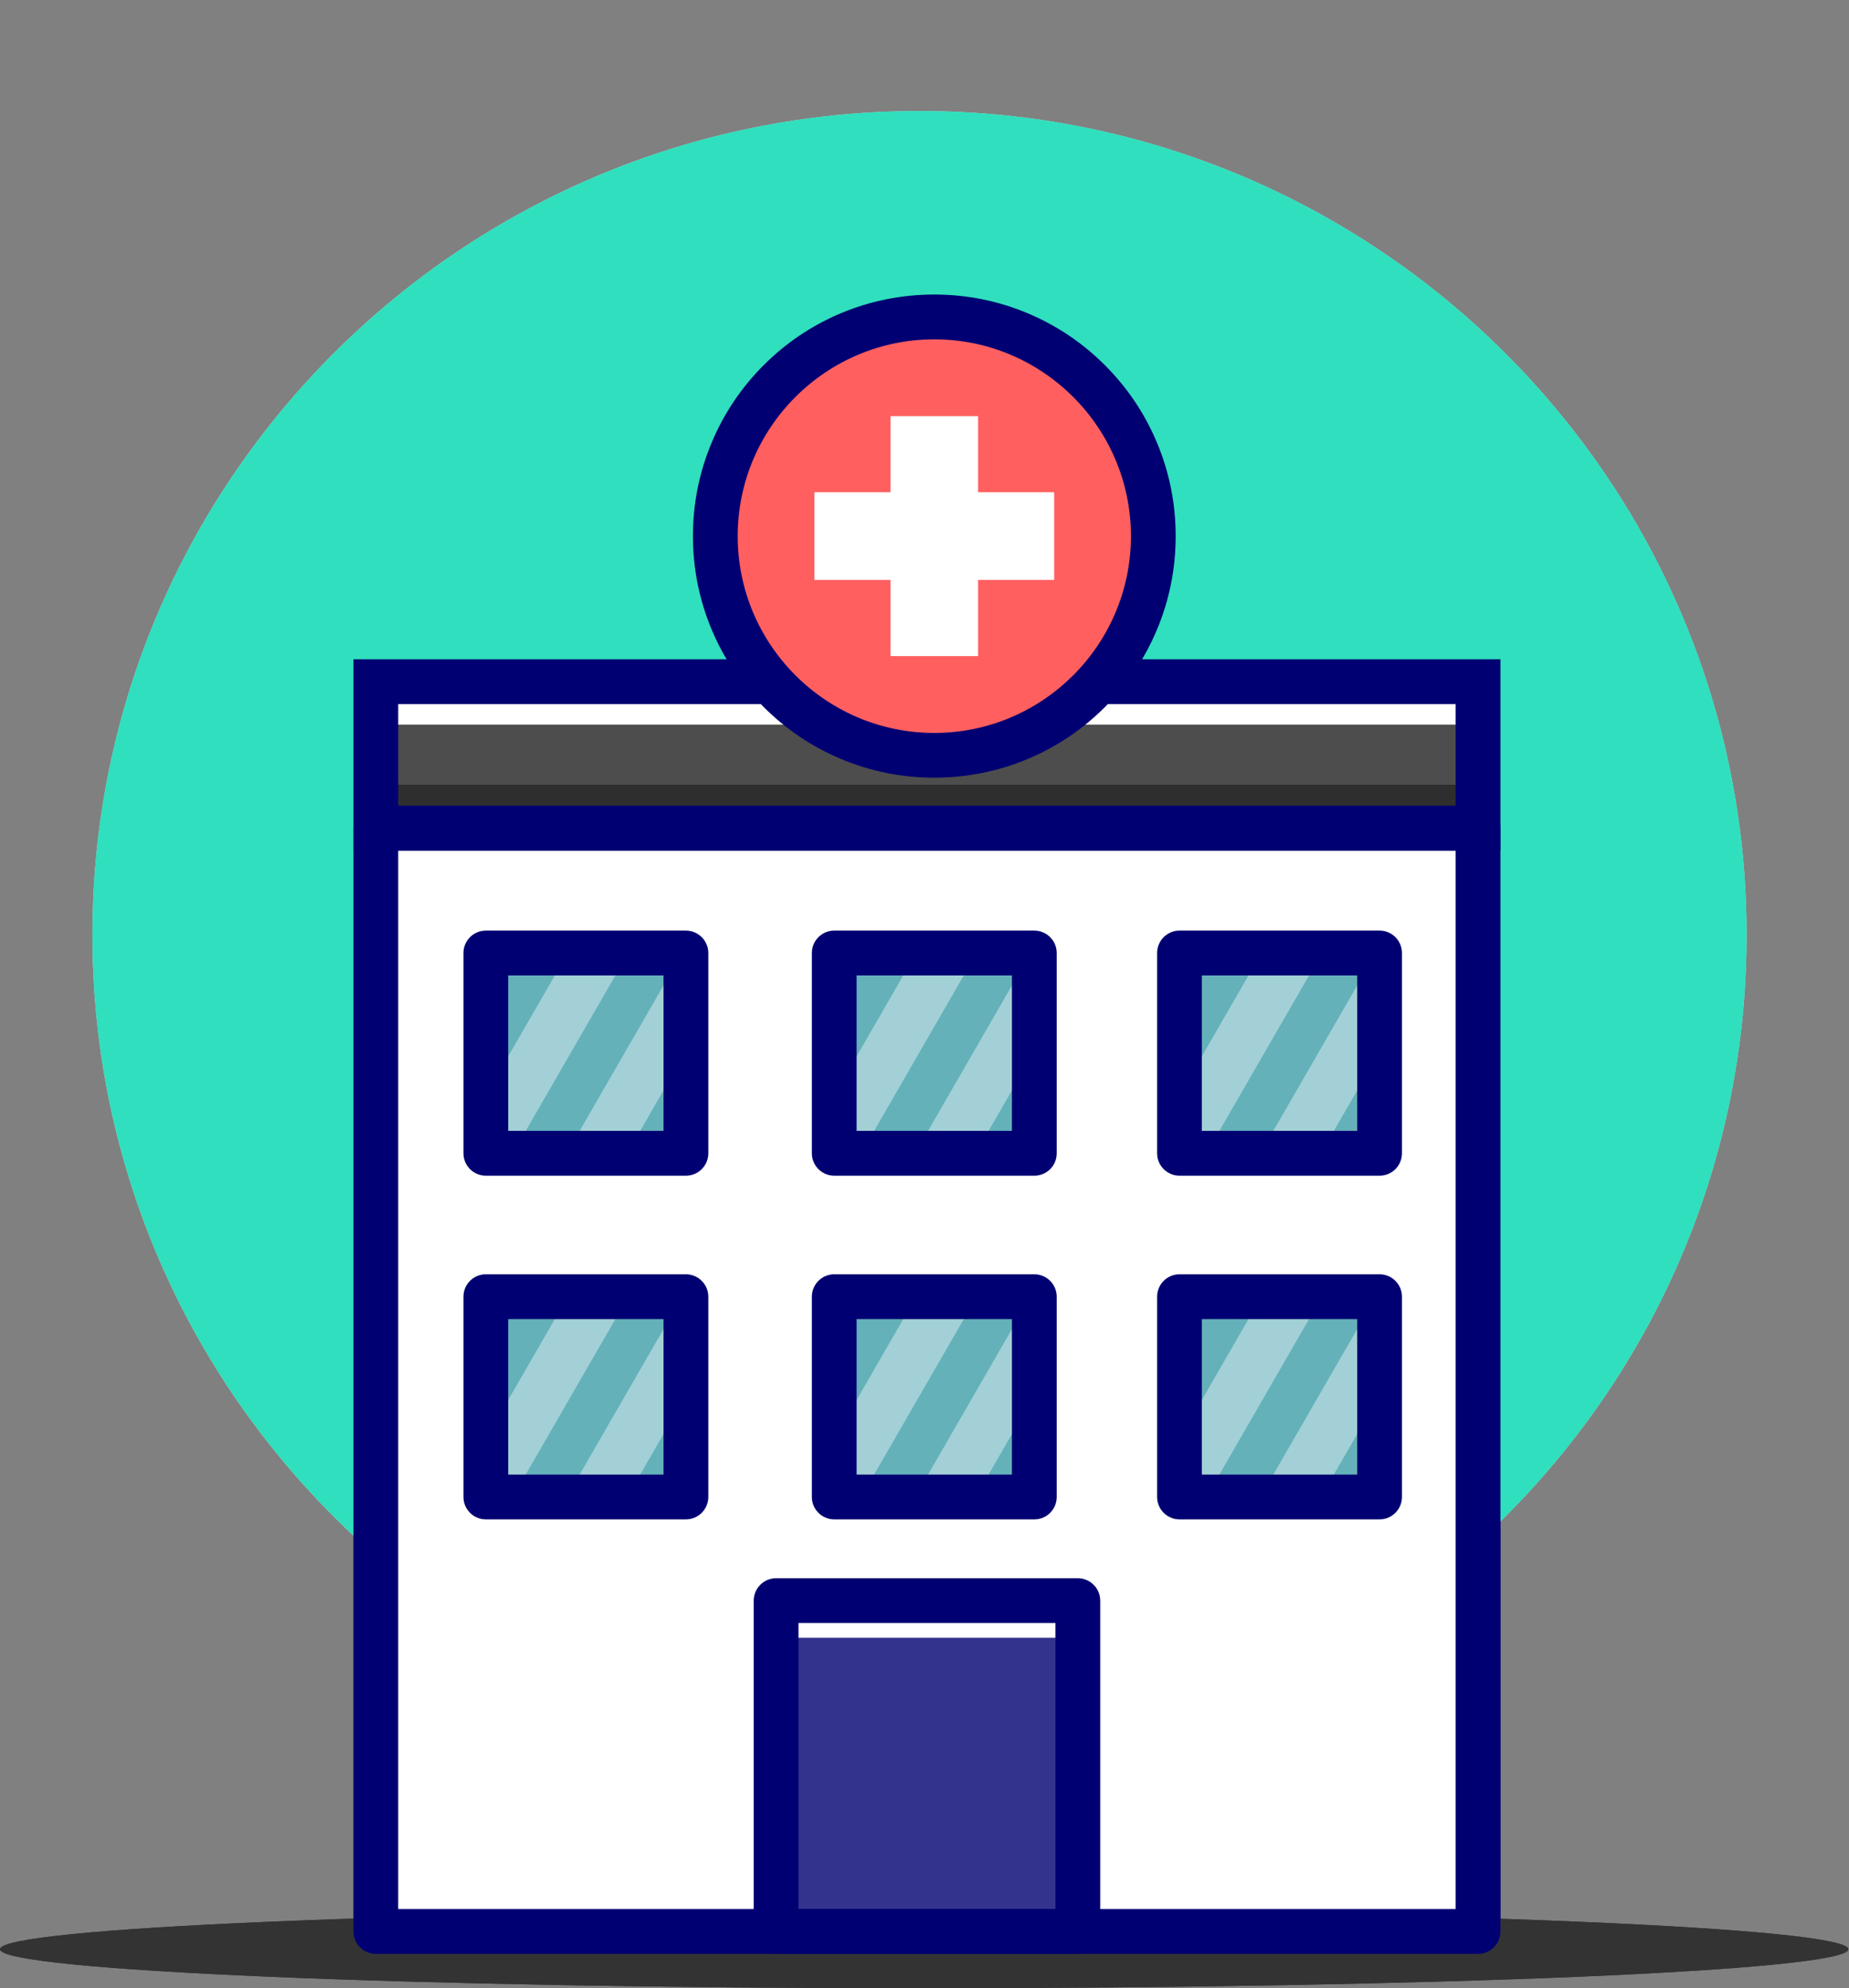
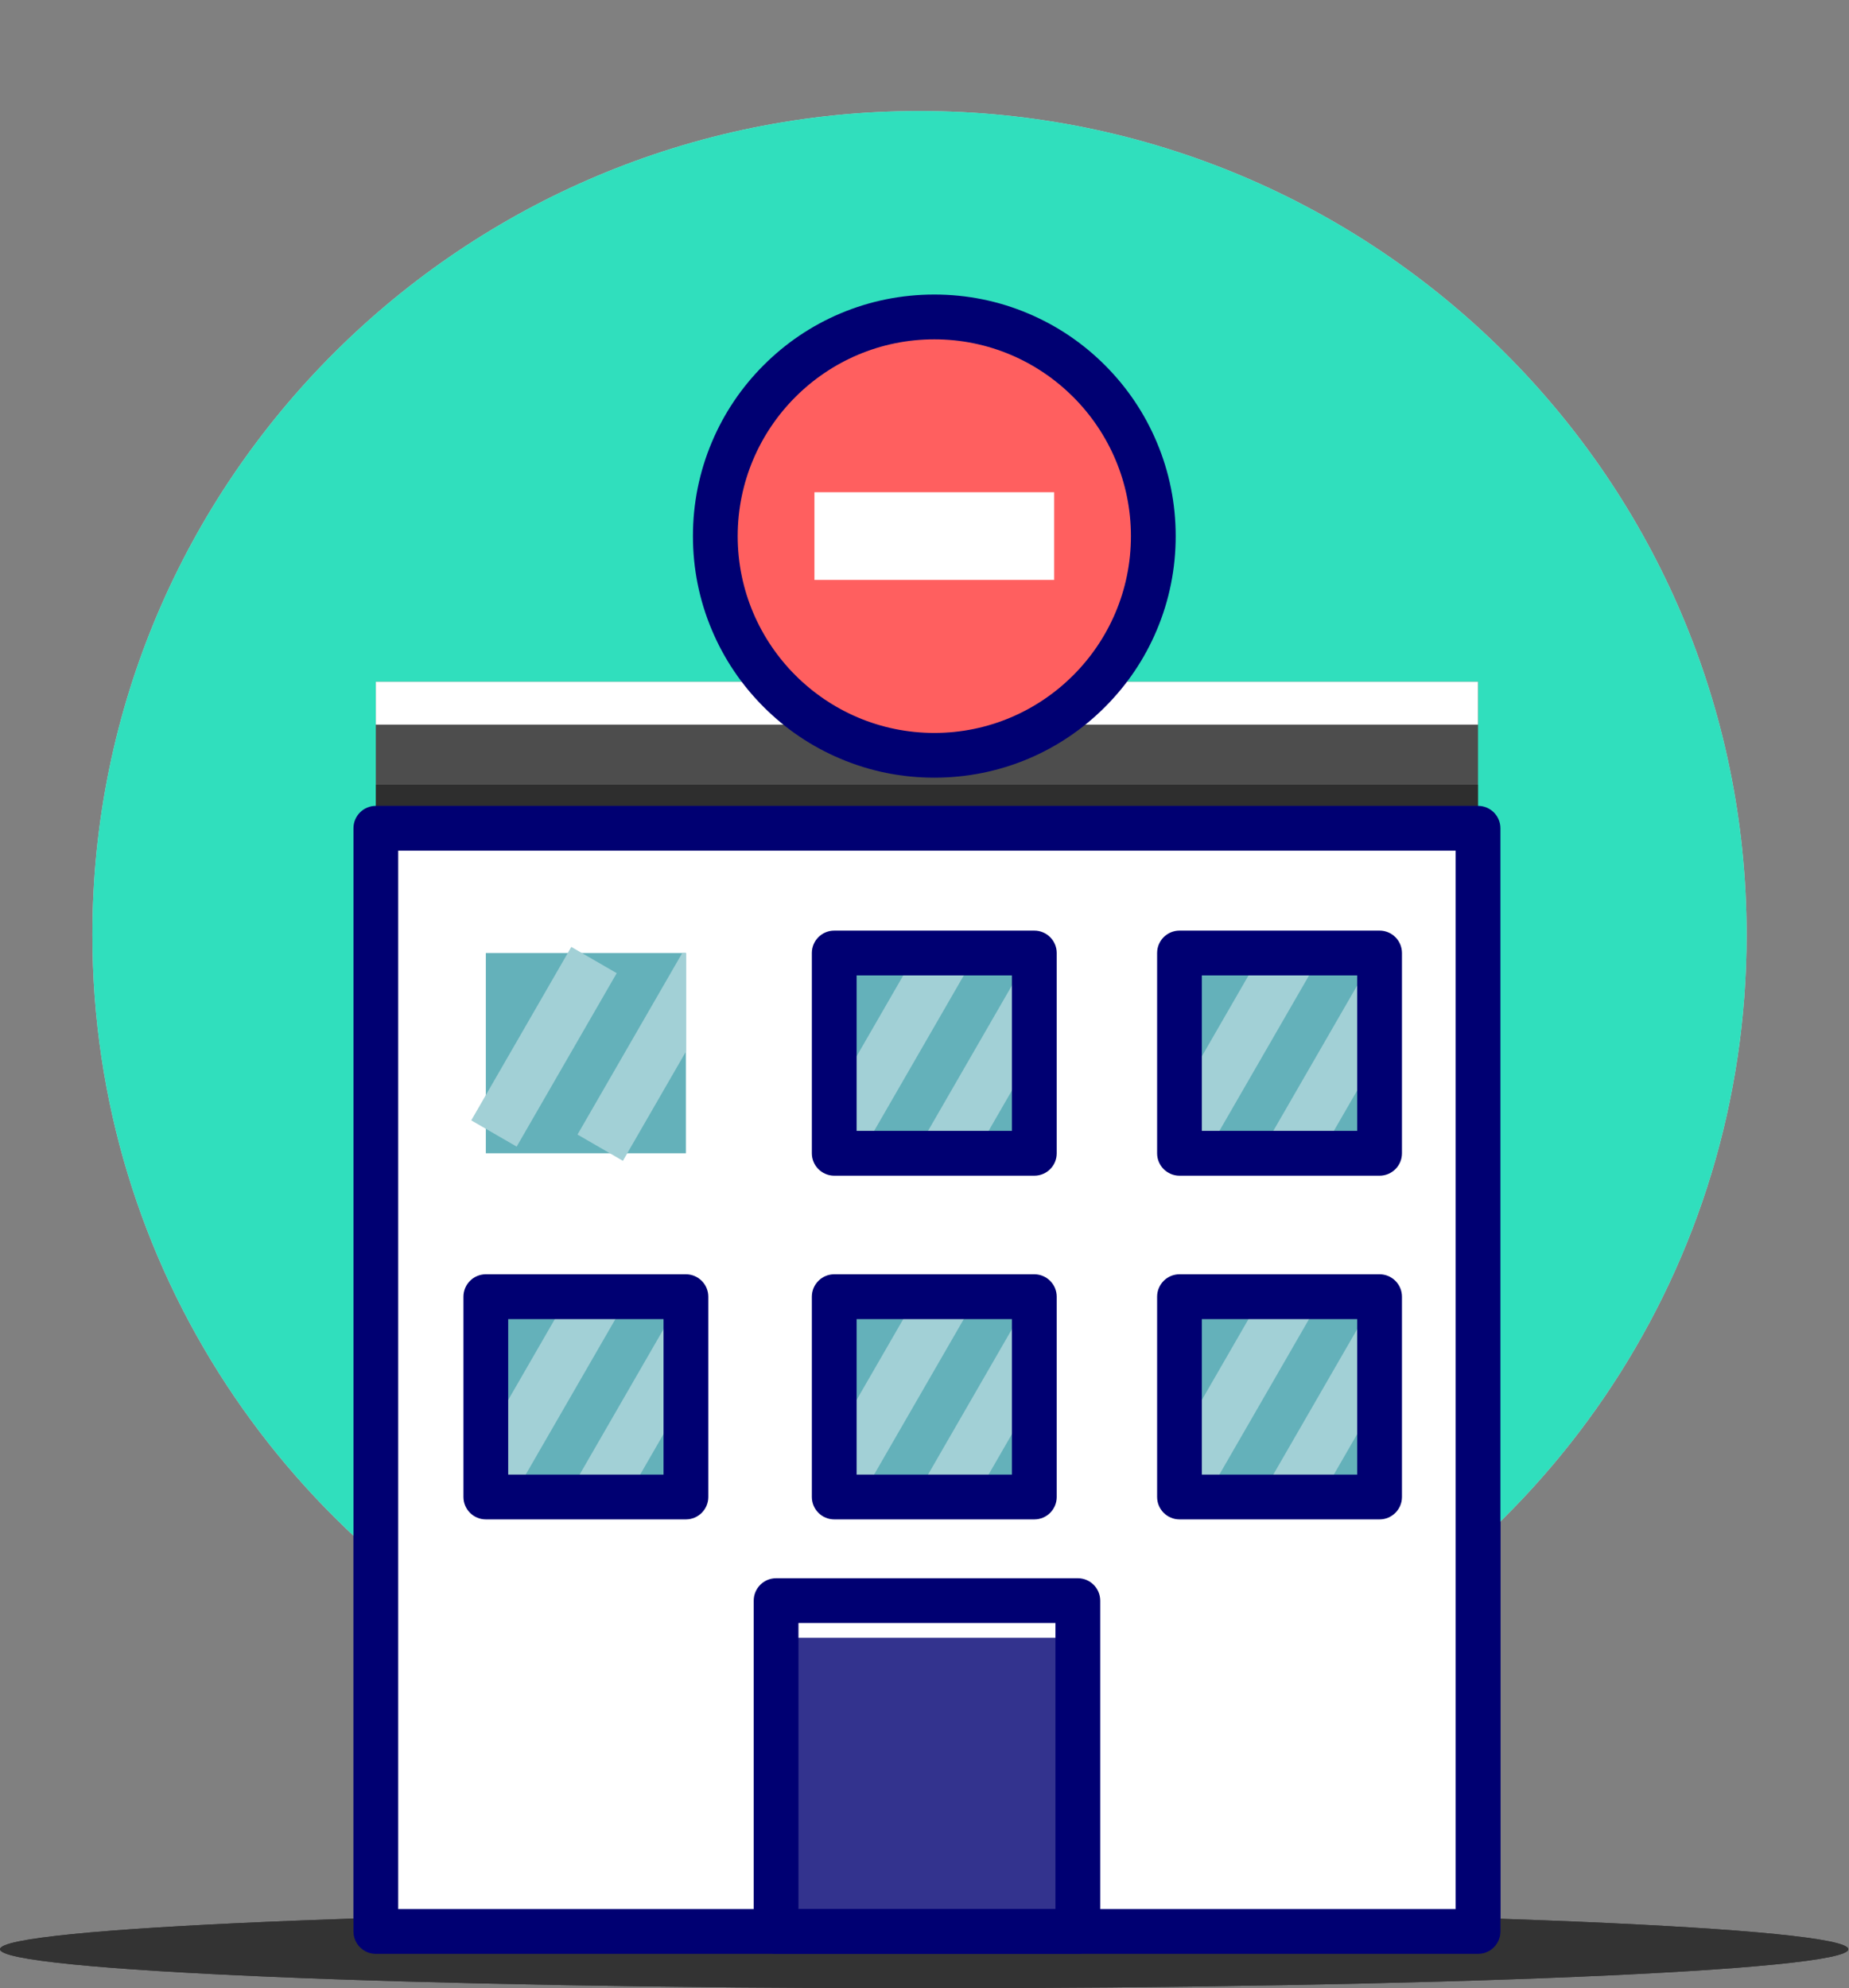
<svg xmlns="http://www.w3.org/2000/svg" width="93" height="100" viewBox="0 0 93 100" fill="none">
  <rect x="0" y="0" width="93" height="100" fill="#808080" stroke="none" />
  <g clip-path="url(#clip0)">
    <path d="M28.883 84.696H63.615C77.919 78.14 87.85 63.742 87.85 47.028C87.85 24.138 69.225 5.584 46.248 5.584C23.273 5.584 4.648 24.138 4.648 47.028C4.648 63.739 14.579 78.14 28.883 84.696Z" fill="#C1E4DD" />
    <path d="M46.483 100.004C72.156 100.004 92.967 99.126 92.967 98.044C92.967 96.961 72.156 96.084 46.483 96.084C20.811 96.084 0 96.961 0 98.044C0 99.126 20.811 100.004 46.483 100.004Z" fill="#333333" />
    <path d="M74.341 41.66H18.903V97.153H74.341V41.66Z" fill="white" />
    <path d="M74.341 34.289H18.903V41.66H74.341V34.289Z" fill="#4D4D4D" />
    <path d="M74.341 34.289H18.903V36.447H74.341V34.289Z" fill="white" />
    <path opacity="0.4" d="M74.341 39.47H18.903V41.627H74.341V39.47Z" fill="black" />
    <path d="M75.467 42.787H17.778V33.162H75.467V42.787ZM20.029 40.534H73.216V35.416H20.029V40.534Z" fill="#000072" />
    <path d="M74.341 98.276H18.903C18.283 98.276 17.778 97.77 17.778 97.149V41.66C17.778 41.039 18.283 40.534 18.903 40.534H74.341C74.962 40.534 75.467 41.039 75.467 41.66V97.153C75.467 97.774 74.962 98.276 74.341 98.276ZM20.029 96.023H73.216V42.787H20.029V96.023Z" fill="#000072" />
    <path d="M54.212 80.51H39.035V97.149H54.212V80.51Z" fill="#000072" fill-opacity="0.8" />
    <path d="M54.212 80.51H39.035V82.377H54.212V80.51Z" fill="white" />
    <path d="M54.212 98.276H39.035C38.415 98.276 37.91 97.77 37.91 97.149V80.51C37.91 79.889 38.415 79.383 39.035 79.383H54.212C54.833 79.383 55.338 79.889 55.338 80.51V97.149C55.338 97.774 54.833 98.276 54.212 98.276ZM40.161 96.023H53.087V81.633H40.161V96.023Z" fill="#000072" />
    <path d="M34.5 47.935H24.436V58.009H34.5V47.935Z" fill="#64B1BA" />
    <path d="M31.019 48.949L28.735 47.629L23.703 56.353L25.987 57.673L31.019 48.949Z" fill="#A2D0D6" />
    <path d="M34.5 47.935V52.894L31.549 58.009L31.331 58.389L30.677 58.009L29.047 57.067L34.315 47.935H34.5Z" fill="#A2D0D6" />
    <path d="M34.5 59.136H24.436C23.815 59.136 23.31 58.63 23.31 58.009V47.935C23.31 47.314 23.815 46.808 24.436 46.808H34.5C35.12 46.808 35.626 47.314 35.626 47.935V58.009C35.626 58.634 35.12 59.136 34.5 59.136ZM25.561 56.882H33.374V49.062H25.561V56.882Z" fill="#000072" />
    <path d="M52.024 47.935H41.96V58.009H52.024V47.935Z" fill="#64B1BA" />
    <path d="M48.543 48.948L46.259 47.628L41.227 56.352L43.511 57.672L48.543 48.948Z" fill="#A2D0D6" />
    <path d="M52.024 47.935V52.894L49.073 58.009L48.855 58.389L48.202 58.009L46.571 57.067L51.839 47.935H52.024Z" fill="#A2D0D6" />
    <path d="M52.024 59.136H41.96C41.339 59.136 40.834 58.63 40.834 58.009V47.935C40.834 47.314 41.339 46.808 41.96 46.808H52.024C52.645 46.808 53.15 47.314 53.15 47.935V58.009C53.15 58.634 52.648 59.136 52.024 59.136ZM43.085 56.882H50.898V49.062H43.085V56.882Z" fill="#000072" />
    <path d="M69.39 47.935H59.325V58.009H69.39V47.935Z" fill="#64B1BA" />
    <path d="M65.908 48.949L63.624 47.629L58.592 56.353L60.876 57.673L65.908 48.949Z" fill="#A2D0D6" />
    <path d="M69.39 47.935V52.894L66.439 58.009L66.221 58.389L65.567 58.009L63.937 57.067L69.205 47.935H69.39Z" fill="#A2D0D6" />
    <path d="M69.39 59.136H59.325C58.705 59.136 58.2 58.63 58.2 58.009V47.935C58.2 47.314 58.705 46.808 59.325 46.808H69.39C70.01 46.808 70.515 47.314 70.515 47.935V58.009C70.515 58.634 70.01 59.136 69.39 59.136ZM60.451 56.882H68.264V49.062H60.451V56.882Z" fill="#000072" />
    <path d="M34.5 65.222H24.436V75.296H34.5V65.222Z" fill="#64B1BA" />
    <path d="M31.02 66.232L28.736 64.912L23.704 73.636L25.988 74.956L31.02 66.232Z" fill="#A2D0D6" />
    <path d="M34.5 65.222V70.178L31.549 75.296L31.331 75.673L30.677 75.296L29.047 74.354L34.315 65.222H34.5Z" fill="#A2D0D6" />
-     <path d="M34.5 76.423H24.436C23.815 76.423 23.31 75.917 23.31 75.296V65.222C23.31 64.601 23.815 64.095 24.436 64.095H34.5C35.12 64.095 35.626 64.601 35.626 65.222V75.296C35.626 75.917 35.12 76.423 34.5 76.423ZM25.561 74.169H33.374V66.349H25.561V74.169Z" fill="#000072" />
    <path d="M52.024 65.222H41.96V75.296H52.024V65.222Z" fill="#64B1BA" />
    <path d="M48.544 66.231L46.26 64.912L41.227 73.636L43.511 74.956L48.544 66.231Z" fill="#A2D0D6" />
    <path d="M52.024 65.222V70.178L49.073 75.296L48.855 75.673L48.202 75.296L46.571 74.354L51.839 65.222H52.024Z" fill="#A2D0D6" />
    <path d="M52.024 76.423H41.96C41.339 76.423 40.834 75.917 40.834 75.296V65.222C40.834 64.601 41.339 64.095 41.96 64.095H52.024C52.645 64.095 53.15 64.601 53.15 65.222V75.296C53.15 75.917 52.648 76.423 52.024 76.423ZM43.085 74.169H50.898V66.349H43.085V74.169Z" fill="#000072" />
    <path d="M69.39 65.222H59.325V75.296H69.39V65.222Z" fill="#64B1BA" />
    <path d="M65.909 66.232L63.625 64.912L58.593 73.636L60.877 74.957L65.909 66.232Z" fill="#A2D0D6" />
    <path d="M69.39 65.222V70.178L66.439 75.296L66.221 75.673L65.567 75.296L63.937 74.354L69.205 65.222H69.39Z" fill="#A2D0D6" />
    <path d="M69.39 76.423H59.325C58.705 76.423 58.2 75.917 58.2 75.296V65.222C58.2 64.601 58.705 64.095 59.325 64.095H69.39C70.01 64.095 70.515 64.601 70.515 65.222V75.296C70.515 75.917 70.01 76.423 69.39 76.423ZM60.451 74.169H68.264V66.349H60.451V74.169Z" fill="#000072" />
    <path d="M46.994 37.993C53.077 37.993 58.008 33.057 58.008 26.967C58.008 20.878 53.077 15.941 46.994 15.941C40.91 15.941 35.979 20.878 35.979 26.967C35.979 33.057 40.91 37.993 46.994 37.993Z" fill="#FF5F5F" />
    <path d="M46.994 39.116C45.356 39.116 43.765 38.796 42.267 38.161C40.821 37.55 39.524 36.675 38.408 35.558C37.292 34.441 36.418 33.143 35.807 31.695C35.173 30.195 34.853 28.606 34.853 26.964C34.853 25.325 35.173 23.733 35.807 22.233C36.418 20.785 37.292 19.487 38.408 18.37C39.524 17.253 40.821 16.378 42.267 15.766C43.765 15.135 45.353 14.815 46.994 14.815C48.631 14.815 50.222 15.135 51.72 15.77C53.166 16.381 54.463 17.256 55.579 18.373C56.695 19.49 57.569 20.789 58.18 22.236C58.814 23.736 59.134 25.325 59.134 26.967C59.134 28.606 58.814 30.199 58.18 31.699C57.569 33.146 56.695 34.444 55.579 35.561C54.463 36.678 53.166 37.553 51.72 38.165C50.222 38.796 48.631 39.116 46.994 39.116ZM46.994 17.068C41.541 17.068 37.104 21.509 37.104 26.967C37.104 32.426 41.541 36.866 46.994 36.866C52.447 36.866 56.883 32.426 56.883 26.967C56.883 21.509 52.447 17.068 46.994 17.068Z" fill="#000072" />
-     <path d="M49.195 20.931H44.789V33.001H49.195V20.931Z" fill="white" />
    <path d="M53.022 29.17V24.759L40.964 24.759V29.17H53.022Z" fill="white" />
    <path d="M28.883 84.696H63.615C77.919 78.14 87.85 63.742 87.85 47.028C87.85 24.138 69.225 5.584 46.248 5.584C23.273 5.584 4.648 24.138 4.648 47.028C4.648 63.739 14.579 78.14 28.883 84.696Z" fill="#30DFBD" />
    <path d="M46.483 100.004C72.156 100.004 92.967 99.126 92.967 98.044C92.967 96.961 72.156 96.084 46.483 96.084C20.811 96.084 0 96.961 0 98.044C0 99.126 20.811 100.004 46.483 100.004Z" fill="#333333" />
    <path d="M74.341 41.66H18.903V97.153H74.341V41.66Z" fill="white" />
    <path d="M74.341 34.289H18.903V41.66H74.341V34.289Z" fill="#4D4D4D" />
    <path d="M74.341 34.289H18.903V36.447H74.341V34.289Z" fill="white" />
    <path opacity="0.4" d="M74.341 39.47H18.903V41.627H74.341V39.47Z" fill="black" />
-     <path d="M75.467 42.787H17.778V33.162H75.467V42.787ZM20.029 40.534H73.216V35.416H20.029V40.534Z" fill="#000072" />
-     <path d="M74.341 98.276H18.903C18.283 98.276 17.778 97.77 17.778 97.149V41.66C17.778 41.039 18.283 40.534 18.903 40.534H74.341C74.962 40.534 75.467 41.039 75.467 41.66V97.153C75.467 97.774 74.962 98.276 74.341 98.276ZM20.029 96.023H73.216V42.787H20.029V96.023Z" fill="#000072" />
+     <path d="M74.341 98.276H18.903C18.283 98.276 17.778 97.77 17.778 97.149V41.66C17.778 41.039 18.283 40.534 18.903 40.534H74.341C74.962 40.534 75.467 41.039 75.467 41.66V97.153C75.467 97.774 74.962 98.276 74.341 98.276M20.029 96.023H73.216V42.787H20.029V96.023Z" fill="#000072" />
    <path d="M54.212 80.51H39.035V97.149H54.212V80.51Z" fill="#000072" fill-opacity="0.8" />
    <path d="M54.212 80.51H39.035V82.377H54.212V80.51Z" fill="white" />
    <path d="M54.212 98.276H39.035C38.415 98.276 37.91 97.77 37.91 97.149V80.51C37.91 79.889 38.415 79.383 39.035 79.383H54.212C54.833 79.383 55.338 79.889 55.338 80.51V97.149C55.338 97.774 54.833 98.276 54.212 98.276ZM40.161 96.023H53.087V81.633H40.161V96.023V96.023Z" fill="#000072" />
    <path d="M34.5 47.935H24.436V58.009H34.5V47.935Z" fill="#64B1BA" />
    <path d="M31.019 48.949L28.735 47.629L23.703 56.353L25.987 57.673L31.019 48.949Z" fill="#A2D0D6" />
    <path d="M34.5 47.935V52.894L31.549 58.009L31.331 58.389L30.677 58.009L29.047 57.067L34.315 47.935H34.5Z" fill="#A2D0D6" />
-     <path d="M34.5 59.136H24.436C23.815 59.136 23.31 58.63 23.31 58.009V47.935C23.31 47.314 23.815 46.808 24.436 46.808H34.5C35.12 46.808 35.626 47.314 35.626 47.935V58.009C35.626 58.634 35.12 59.136 34.5 59.136ZM25.561 56.882H33.374V49.062H25.561V56.882Z" fill="#000072" />
    <path d="M52.024 47.935H41.96V58.009H52.024V47.935Z" fill="#64B1BA" />
    <path d="M48.543 48.948L46.259 47.628L41.227 56.352L43.511 57.672L48.543 48.948Z" fill="#A2D0D6" />
    <path d="M52.024 47.935V52.894L49.073 58.009L48.855 58.389L48.202 58.009L46.571 57.067L51.839 47.935H52.024Z" fill="#A2D0D6" />
    <path d="M52.024 59.136H41.96C41.339 59.136 40.834 58.63 40.834 58.009V47.935C40.834 47.314 41.339 46.808 41.96 46.808H52.024C52.645 46.808 53.15 47.314 53.15 47.935V58.009C53.15 58.634 52.648 59.136 52.024 59.136ZM43.085 56.882H50.898V49.062H43.085V56.882Z" fill="#000072" />
    <path d="M69.39 47.935H59.325V58.009H69.39V47.935Z" fill="#64B1BA" />
    <path d="M65.908 48.949L63.624 47.629L58.592 56.353L60.876 57.673L65.908 48.949Z" fill="#A2D0D6" />
    <path d="M69.39 47.935V52.894L66.439 58.009L66.221 58.389L65.567 58.009L63.937 57.067L69.205 47.935H69.39Z" fill="#A2D0D6" />
    <path d="M69.39 59.136H59.325C58.705 59.136 58.2 58.63 58.2 58.009V47.935C58.2 47.314 58.705 46.808 59.325 46.808H69.39C70.01 46.808 70.515 47.314 70.515 47.935V58.009C70.515 58.634 70.01 59.136 69.39 59.136ZM60.451 56.882H68.264V49.062H60.451V56.882Z" fill="#000072" />
    <path d="M34.5 65.222H24.436V75.296H34.5V65.222Z" fill="#64B1BA" />
    <path d="M31.02 66.232L28.736 64.912L23.704 73.636L25.988 74.956L31.02 66.232Z" fill="#A2D0D6" />
    <path d="M34.5 65.222V70.178L31.549 75.296L31.331 75.673L30.677 75.296L29.047 74.354L34.315 65.222H34.5Z" fill="#A2D0D6" />
    <path d="M34.5 76.423H24.436C23.815 76.423 23.31 75.917 23.31 75.296V65.222C23.31 64.601 23.815 64.095 24.436 64.095H34.5C35.12 64.095 35.626 64.601 35.626 65.222V75.296C35.626 75.917 35.12 76.423 34.5 76.423ZM25.561 74.169H33.374V66.349H25.561V74.169Z" fill="#000072" />
    <path d="M52.024 65.222H41.96V75.296H52.024V65.222Z" fill="#64B1BA" />
    <path d="M48.544 66.231L46.26 64.912L41.227 73.636L43.511 74.956L48.544 66.231Z" fill="#A2D0D6" />
    <path d="M52.024 65.222V70.178L49.073 75.296L48.855 75.673L48.202 75.296L46.571 74.354L51.839 65.222H52.024Z" fill="#A2D0D6" />
    <path d="M52.024 76.423H41.96C41.339 76.423 40.834 75.917 40.834 75.296V65.222C40.834 64.601 41.339 64.095 41.96 64.095H52.024C52.645 64.095 53.15 64.601 53.15 65.222V75.296C53.15 75.917 52.648 76.423 52.024 76.423ZM43.085 74.169H50.898V66.349H43.085V74.169Z" fill="#000072" />
    <path d="M69.39 65.222H59.325V75.296H69.39V65.222Z" fill="#64B1BA" />
    <path d="M65.909 66.232L63.625 64.912L58.593 73.636L60.877 74.957L65.909 66.232Z" fill="#A2D0D6" />
    <path d="M69.39 65.222V70.178L66.439 75.296L66.221 75.673L65.567 75.296L63.937 74.354L69.205 65.222H69.39Z" fill="#A2D0D6" />
    <path d="M69.39 76.423H59.325C58.705 76.423 58.2 75.917 58.2 75.296V65.222C58.2 64.601 58.705 64.095 59.325 64.095H69.39C70.01 64.095 70.515 64.601 70.515 65.222V75.296C70.515 75.917 70.01 76.423 69.39 76.423ZM60.451 74.169H68.264V66.349H60.451V74.169Z" fill="#000072" />
    <path d="M46.994 37.993C53.077 37.993 58.008 33.057 58.008 26.967C58.008 20.878 53.077 15.941 46.994 15.941C40.91 15.941 35.979 20.878 35.979 26.967C35.979 33.057 40.91 37.993 46.994 37.993Z" fill="#FF5F5F" />
    <path d="M46.994 39.116C45.356 39.116 43.765 38.796 42.267 38.161C40.821 37.55 39.524 36.675 38.408 35.558C37.292 34.441 36.418 33.143 35.807 31.695C35.173 30.195 34.853 28.606 34.853 26.964C34.853 25.325 35.173 23.733 35.807 22.233C36.418 20.785 37.292 19.487 38.408 18.37C39.524 17.253 40.821 16.378 42.267 15.766C43.765 15.135 45.353 14.815 46.994 14.815C48.631 14.815 50.222 15.135 51.72 15.77C53.166 16.381 54.463 17.256 55.579 18.373C56.695 19.49 57.569 20.789 58.18 22.236C58.814 23.736 59.134 25.325 59.134 26.967C59.134 28.606 58.814 30.199 58.18 31.699C57.569 33.146 56.695 34.444 55.579 35.561C54.463 36.678 53.166 37.553 51.72 38.165C50.222 38.796 48.631 39.116 46.994 39.116ZM46.994 17.068C41.541 17.068 37.104 21.509 37.104 26.967C37.104 32.426 41.541 36.866 46.994 36.866C52.447 36.866 56.883 32.426 56.883 26.967C56.883 21.509 52.447 17.068 46.994 17.068Z" fill="#000072" />
-     <path d="M49.195 20.931H44.789V33.001H49.195V20.931Z" fill="white" />
    <path d="M53.022 29.17V24.759L40.964 24.759V29.17H53.022Z" fill="white" />
  </g>
  <defs>
    <clipPath id="clip0">
      <rect width="92.963" height="100" fill="white" />
    </clipPath>
  </defs>
</svg>